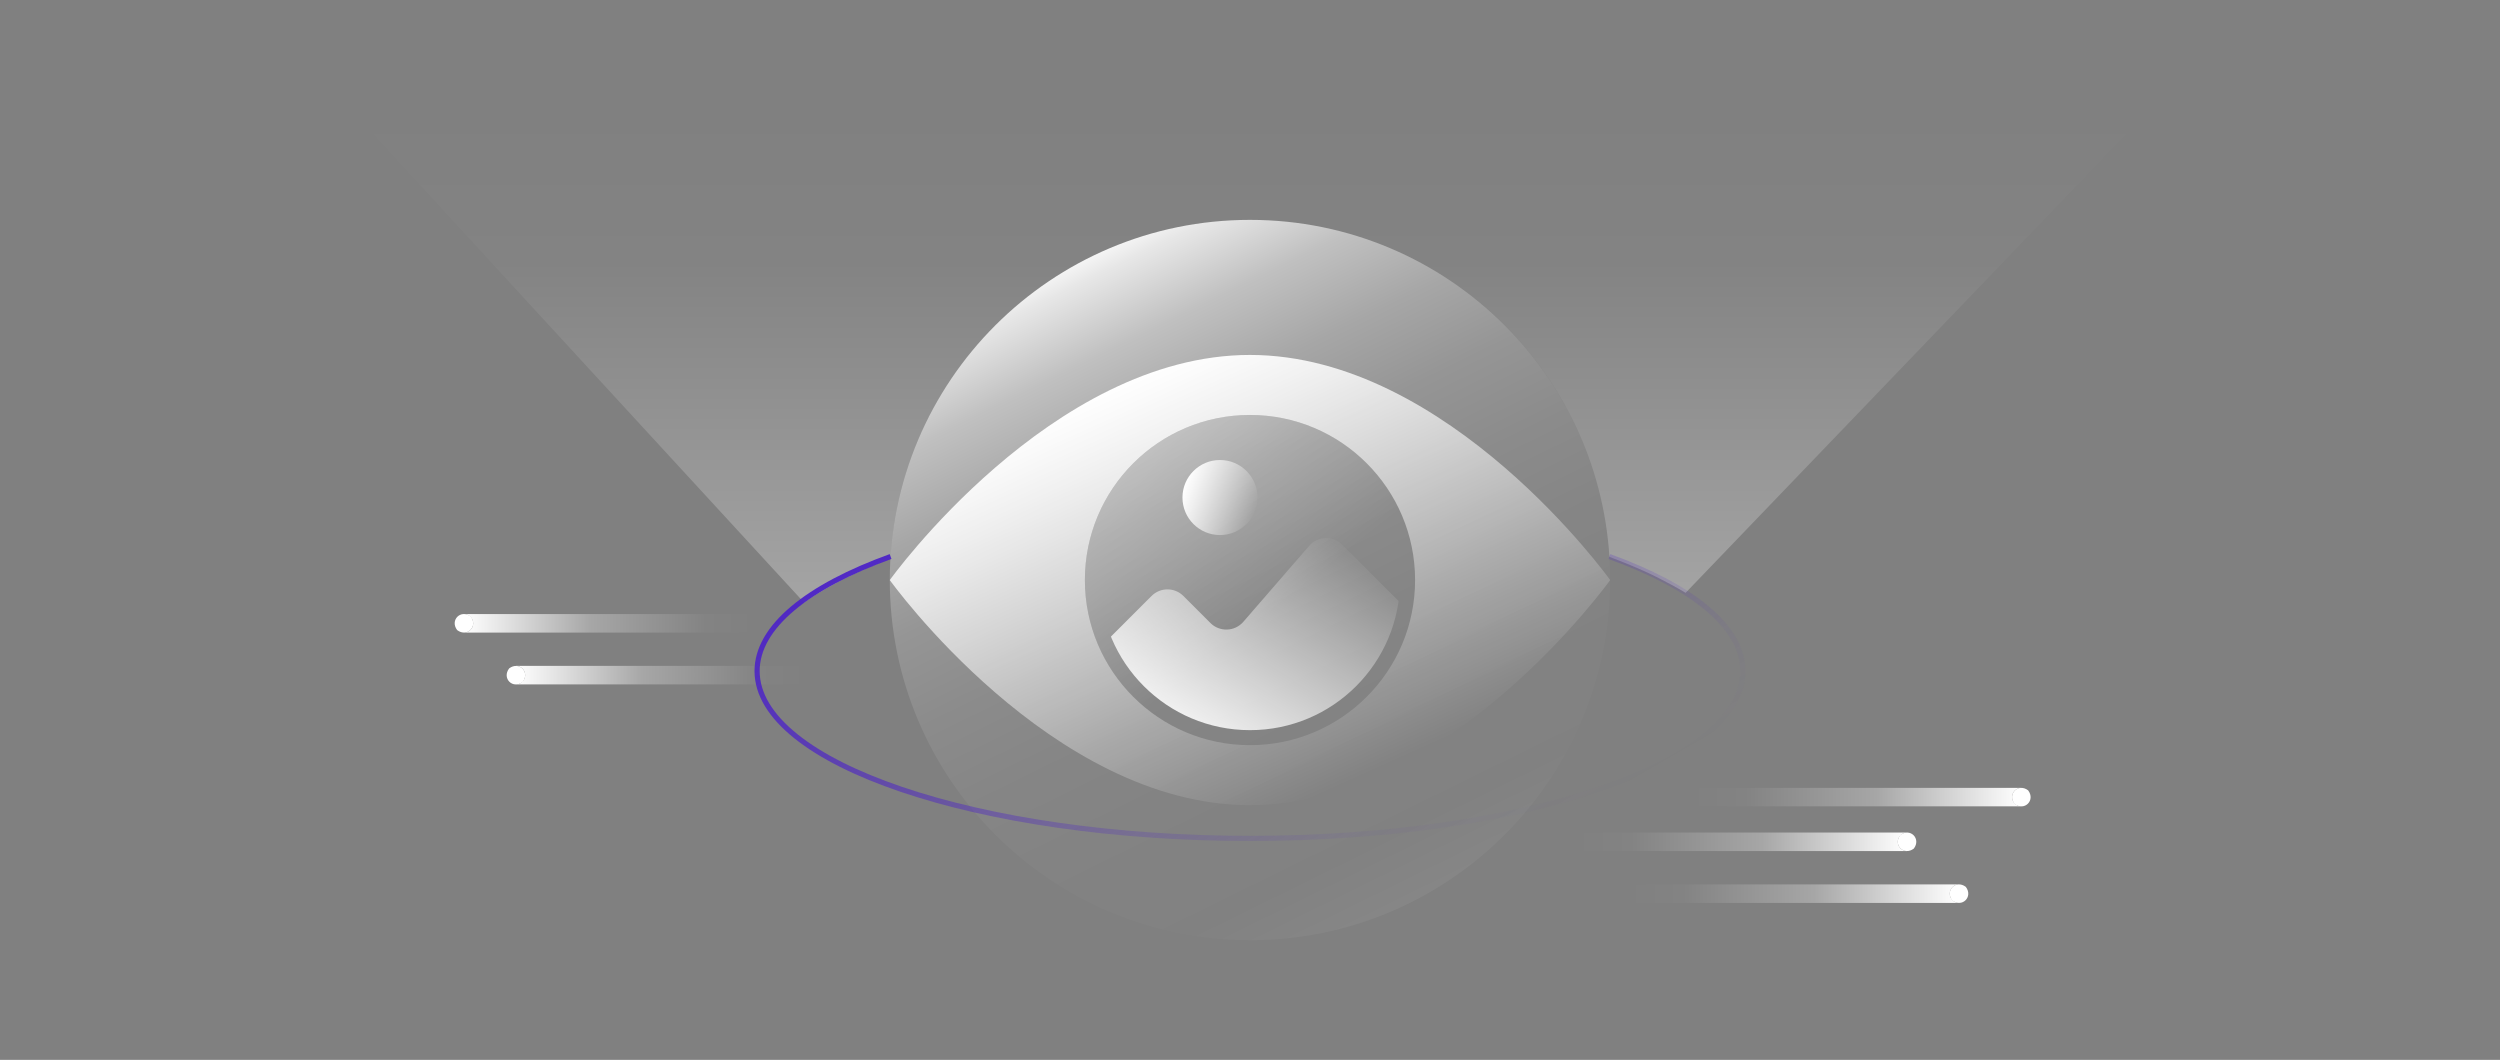
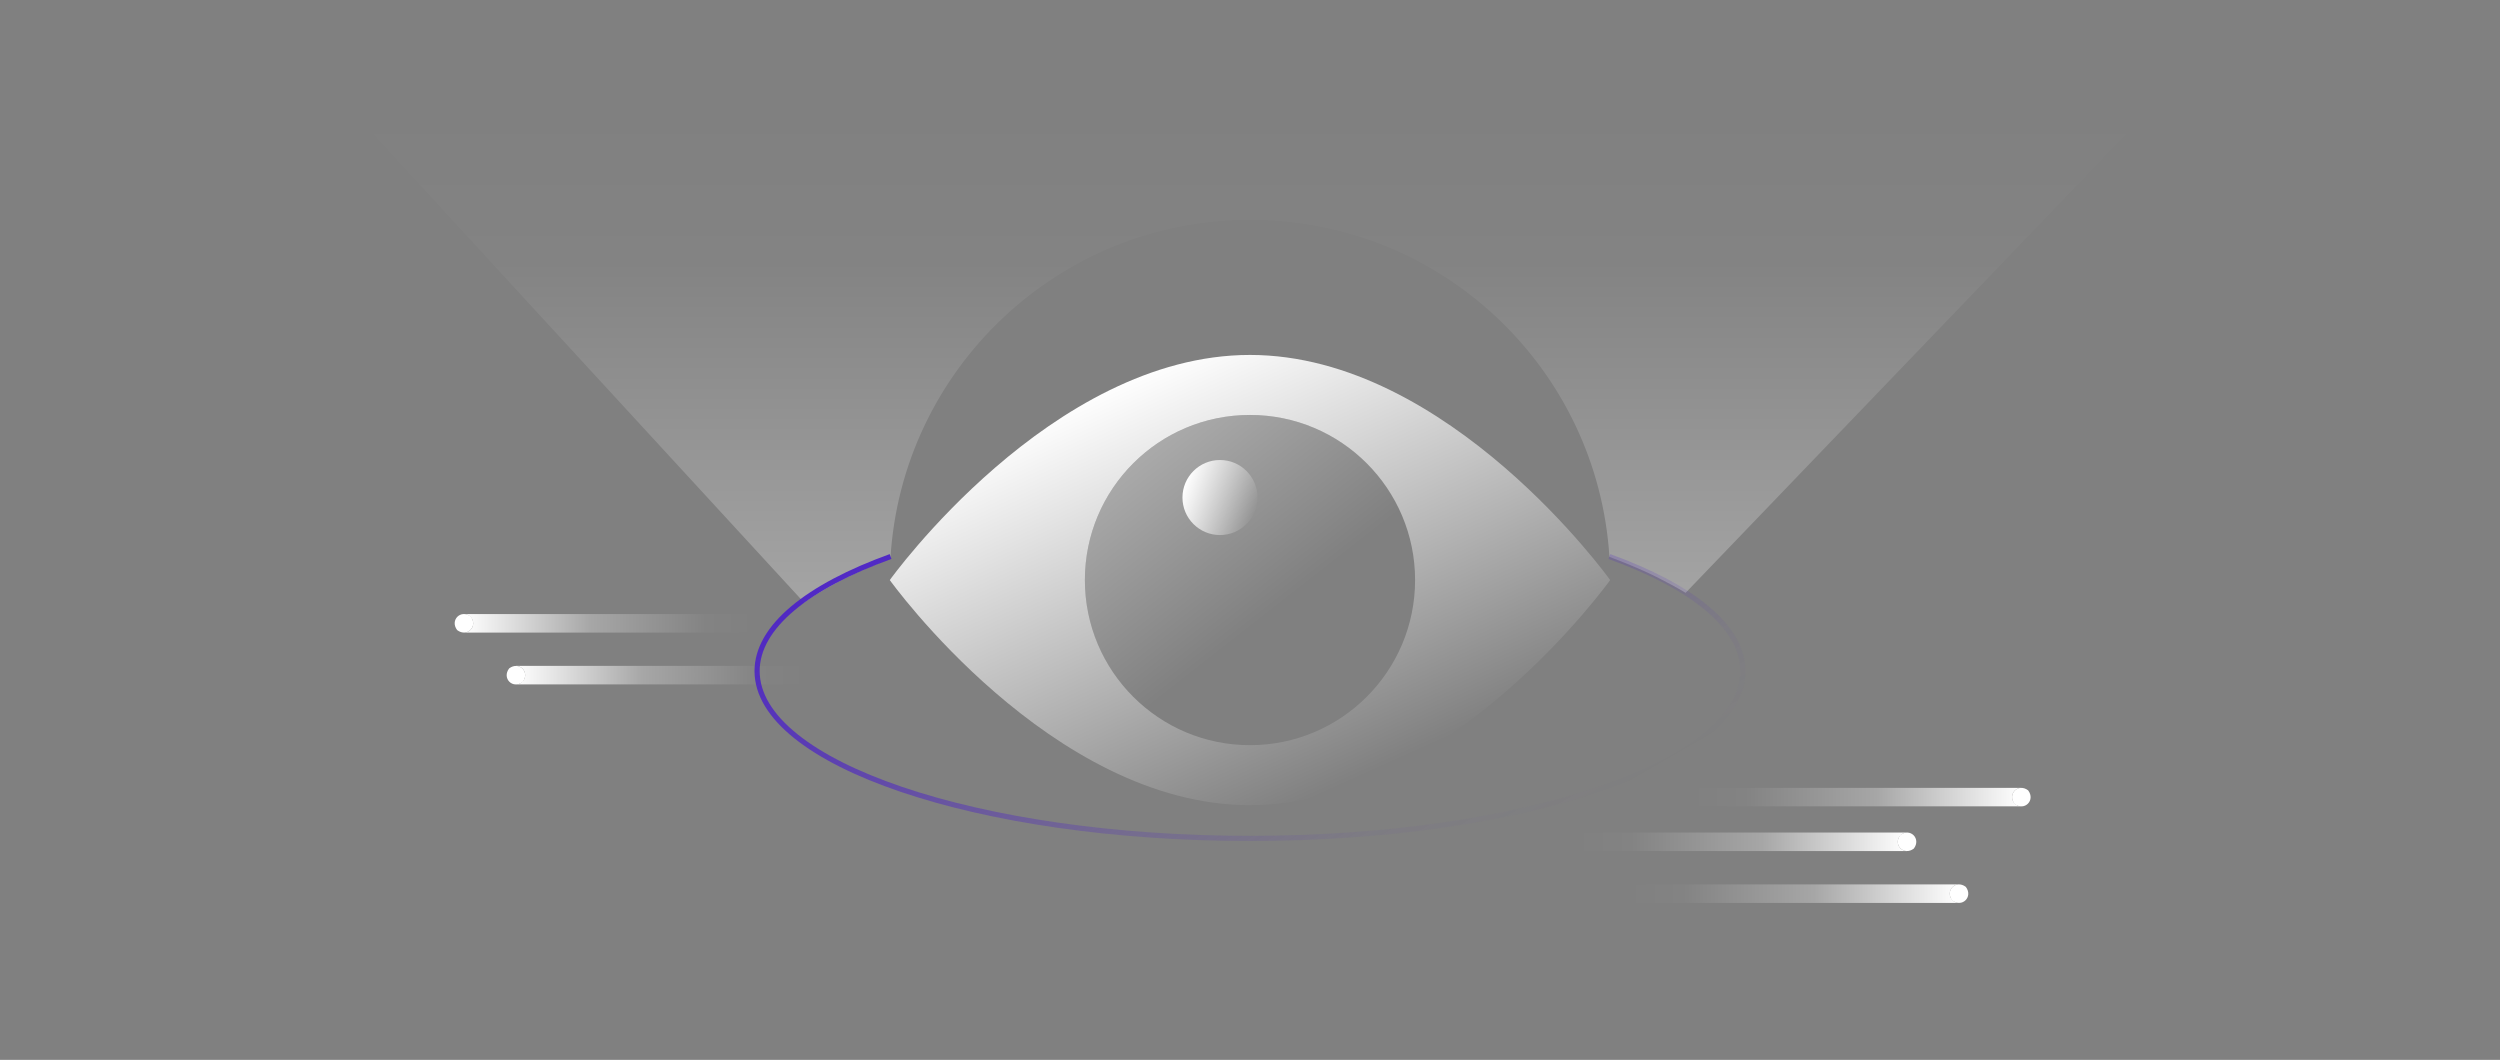
<svg xmlns="http://www.w3.org/2000/svg" xmlns:xlink="http://www.w3.org/1999/xlink" id="Camada_2" data-name="Camada 2" viewBox="0 0 727.59 308.46">
  <rect x="0" y="0" width="727.59" height="308.46" fill="#808080" stroke="none" />
  <defs>
    <style>
      .cls-1 {
        clip-path: url(#clippath);
      }

      .cls-2, .cls-3, .cls-4, .cls-5, .cls-6, .cls-7, .cls-8, .cls-9, .cls-10, .cls-11, .cls-12, .cls-13, .cls-14 {
        stroke-width: 0px;
      }

      .cls-2, .cls-15 {
        fill: none;
      }

      .cls-3 {
        fill: url(#linear-gradient);
      }

      .cls-15 {
        stroke: url(#linear-gradient-7);
        stroke-miterlimit: 10;
        stroke-width: 1.5px;
      }

      .cls-4 {
        fill: url(#linear-gradient-4);
      }

      .cls-5 {
        fill: url(#linear-gradient-2);
      }

      .cls-6 {
        fill: url(#linear-gradient-3);
      }

      .cls-7 {
        fill: url(#linear-gradient-5);
      }

      .cls-8 {
        fill: url(#linear-gradient-6);
      }

      .cls-9 {
        fill: url(#Gradiente_sem_nome_58-2);
      }

      .cls-10 {
        fill: url(#Gradiente_sem_nome_58-3);
      }

      .cls-11 {
        fill: #fff;
      }

      .cls-12 {
        fill: url(#Gradiente_sem_nome_52);
      }

      .cls-13 {
        fill: url(#Gradiente_sem_nome_56);
      }

      .cls-14 {
        fill: url(#Gradiente_sem_nome_58);
      }
    </style>
    <linearGradient id="Gradiente_sem_nome_56" data-name="Gradiente sem nome 56" x1="315.65" y1="70.94" x2="421.51" y2="286.16" gradientUnits="userSpaceOnUse">
      <stop offset="0" stop-color="#fff" />
      <stop offset=".04" stop-color="rgba(255, 255, 255, .9)" stop-opacity=".9" />
      <stop offset=".13" stop-color="rgba(255, 255, 255, .71)" stop-opacity=".71" />
      <stop offset=".23" stop-color="rgba(255, 255, 255, .55)" stop-opacity=".55" />
      <stop offset=".33" stop-color="rgba(255, 255, 255, .41)" stop-opacity=".41" />
      <stop offset=".44" stop-color="rgba(255, 255, 255, .3)" stop-opacity=".3" />
      <stop offset=".55" stop-color="rgba(255, 255, 255, .21)" stop-opacity=".21" />
      <stop offset=".67" stop-color="rgba(255, 255, 255, .15)" stop-opacity=".15" />
      <stop offset=".81" stop-color="rgba(255, 255, 255, .11)" stop-opacity=".11" />
      <stop offset="1" stop-color="#fff" stop-opacity=".1" />
    </linearGradient>
    <linearGradient id="Gradiente_sem_nome_58" data-name="Gradiente sem nome 58" x1="335.55" y1="106.13" x2="390.78" y2="228.72" gradientUnits="userSpaceOnUse">
      <stop offset="0" stop-color="#fff" />
      <stop offset="1" stop-color="#fff" stop-opacity="0" />
    </linearGradient>
    <linearGradient id="linear-gradient" x1="370.88" y1="177.88" x2="259.62" y2="35.74" gradientUnits="userSpaceOnUse">
      <stop offset="0" stop-color="#fff" stop-opacity="0" />
      <stop offset="1" stop-color="#fff" />
    </linearGradient>
    <clipPath id="clippath">
      <circle class="cls-2" cx="363.79" cy="168.82" r="43.68" />
    </clipPath>
    <linearGradient id="Gradiente_sem_nome_58-2" data-name="Gradiente sem nome 58" x1="356.31" y1="227.02" x2="397.16" y2="159.76" xlink:href="#Gradiente_sem_nome_58" />
    <linearGradient id="Gradiente_sem_nome_58-3" data-name="Gradiente sem nome 58" x1="344.66" y1="141.3" x2="365.7" y2="148.37" xlink:href="#Gradiente_sem_nome_58" />
    <linearGradient id="linear-gradient-2" x1="472.19" y1="260.09" x2="570.14" y2="260.09" gradientUnits="userSpaceOnUse">
      <stop offset="0" stop-color="#fff" stop-opacity="0" />
      <stop offset=".18" stop-color="rgba(255, 255, 255, .16)" stop-opacity=".16" />
      <stop offset=".57" stop-color="rgba(255, 255, 255, .55)" stop-opacity=".55" />
      <stop offset="1" stop-color="#fff" />
    </linearGradient>
    <linearGradient id="linear-gradient-3" x1="490.34" y1="231.99" x2="588.29" y2="231.99" xlink:href="#linear-gradient-2" />
    <linearGradient id="linear-gradient-4" x1="-134.3" y1="-10317.86" x2="-36.35" y2="-10317.86" gradientTransform="translate(591.37 -10072.87) scale(1 -1)" xlink:href="#linear-gradient-2" />
    <linearGradient id="linear-gradient-5" x1="-6785.61" y1="-9768.73" x2="-6699.73" y2="-9768.73" gradientTransform="translate(-6564.7 -9587.32) rotate(-180)" xlink:href="#linear-gradient-2" />
    <linearGradient id="linear-gradient-6" x1="-7392.1" y1="-289.05" x2="-7306.22" y2="-289.05" gradientTransform="translate(-7156.06 485.55) rotate(-180) scale(1 -1)" xlink:href="#linear-gradient-2" />
    <linearGradient id="Gradiente_sem_nome_52" data-name="Gradiente sem nome 52" x1="363.79" y1="293.79" x2="363.79" y2="11.15" gradientUnits="userSpaceOnUse">
      <stop offset="0" stop-color="#fff" />
      <stop offset=".4" stop-color="rgba(255, 255, 255, .55)" stop-opacity=".55" />
      <stop offset=".77" stop-color="rgba(255, 255, 255, .16)" stop-opacity=".16" />
      <stop offset=".94" stop-color="#fff" stop-opacity="0" />
    </linearGradient>
    <linearGradient id="linear-gradient-7" x1="321.81" y1="122.58" x2="405.78" y2="268.02" gradientUnits="userSpaceOnUse">
      <stop offset="0" stop-color="#4d24c6" stop-opacity=".96" />
      <stop offset=".11" stop-color="rgba(77, 36, 198, .93)" stop-opacity=".93" />
      <stop offset=".26" stop-color="rgba(77, 36, 198, .84)" stop-opacity=".84" />
      <stop offset=".44" stop-color="rgba(77, 36, 198, .68)" stop-opacity=".68" />
      <stop offset=".64" stop-color="rgba(77, 36, 198, .47)" stop-opacity=".47" />
      <stop offset=".85" stop-color="rgba(77, 36, 198, .21)" stop-opacity=".21" />
      <stop offset="1" stop-color="#4d24c6" stop-opacity="0" />
    </linearGradient>
  </defs>
  <g id="Layer_1" data-name="Layer 1">
    <rect class="cls-2" width="727.59" height="308.46" />
    <g>
      <g>
-         <circle class="cls-13" cx="363.79" cy="168.82" r="104.83" />
        <path class="cls-14" d="M363.79,103.3c-57.9,0-104.83,65.52-104.83,65.52,0,0,46.94,65.52,104.83,65.52s104.83-65.52,104.83-65.52c0,0-46.94-65.52-104.83-65.52ZM363.79,216.87c-26.54,0-48.05-21.51-48.05-48.05s21.51-48.05,48.05-48.05,48.05,21.51,48.05,48.05-21.51,48.05-48.05,48.05Z" />
        <circle class="cls-3" cx="363.79" cy="168.82" r="48.05" />
        <g class="cls-1">
-           <path class="cls-9" d="M414.03,234.34h-100.47v-39.31l21.58-21.58c2.56-2.56,6.71-2.56,9.27,0l7.86,7.86c2.69,2.69,7.09,2.53,9.58-.34l19.18-22.13c2.49-2.87,6.9-3.03,9.58-.34l23.42,23.42v52.42Z" />
-         </g>
+           </g>
        <circle class="cls-10" cx="355.06" cy="144.8" r="10.92" />
      </g>
      <g>
        <path class="cls-5" d="M567.45,260.09c0-1.49,1.21-2.7,2.7-2.7h-95.16c-1.3,0-2.5.88-2.74,2.16-.33,1.72.98,3.23,2.64,3.23h95.26c-1.49,0-2.7-1.21-2.7-2.7Z" />
        <path class="cls-11" d="M572.12,258.11c-2.89-2.2-6.15,1.06-3.95,3.95h0c2.89,2.2,6.15-1.06,3.95-3.95Z" />
        <path class="cls-6" d="M585.59,231.99c0-1.49,1.21-2.7,2.7-2.7h-95.16c-1.3,0-2.5.88-2.74,2.16-.33,1.72.98,3.23,2.64,3.23h95.26c-1.49,0-2.7-1.21-2.7-2.7Z" />
        <path class="cls-11" d="M590.26,230.02c-2.89-2.2-6.15,1.06-3.95,3.95h0c2.89,2.2,6.15-1.06,3.95-3.95Z" />
        <path class="cls-4" d="M552.32,244.99c0,1.49,1.21,2.7,2.7,2.7h-95.16c-1.3,0-2.5-.88-2.74-2.16-.33-1.72.98-3.23,2.64-3.23h95.26c-1.49,0-2.7,1.21-2.7,2.7Z" />
        <path class="cls-11" d="M556.99,246.97c-2.89,2.2-6.15-1.06-3.95-3.95h0c2.89-2.2,6.15,1.06,3.95,3.95Z" />
      </g>
      <g>
        <path class="cls-7" d="M137.72,181.41c0,1.49-1.21,2.7-2.7,2.7h83.09c1.3,0,2.5-.88,2.74-2.16.33-1.72-.98-3.23-2.64-3.23h-83.19c1.49,0,2.7,1.21,2.7,2.7Z" />
        <path class="cls-11" d="M133.05,183.38c2.89,2.2,6.15-1.06,3.95-3.95h0c-2.89-2.2-6.15,1.06-3.95,3.95Z" />
        <path class="cls-8" d="M152.85,196.5c0-1.49-1.21-2.7-2.7-2.7h83.09c1.3,0,2.5.88,2.74,2.16.33,1.72-.98,3.23-2.64,3.23h-83.19c1.49,0,2.7-1.21,2.7-2.7Z" />
        <path class="cls-11" d="M148.18,194.53c2.89-2.2,6.15,1.06,3.95,3.95h0c-2.89,2.2-6.15-1.06-3.95-3.95Z" />
      </g>
      <path class="cls-12" d="M104.71,34.81l129.3,140.56s8.52-6.47,25.14-12.8c3.23-54.99,48.84-98.58,104.64-98.58s101.13,43.33,104.61,98.08c1.89.7,3.6,1.39,5.19,2.03,3.77,1.54,6.74,2.91,9.11,4.12,5.54,2.83,7.87,4.32,7.87,4.32l132.3-137.74H104.71Z" />
      <path class="cls-15" d="M259.19,161.97c-24.09,8.71-38.85,20.43-38.85,33.33,0,26.9,64.23,48.71,143.45,48.71s143.45-21.81,143.45-48.71c0-12.89-14.76-24.61-38.85-33.33" />
    </g>
  </g>
</svg>